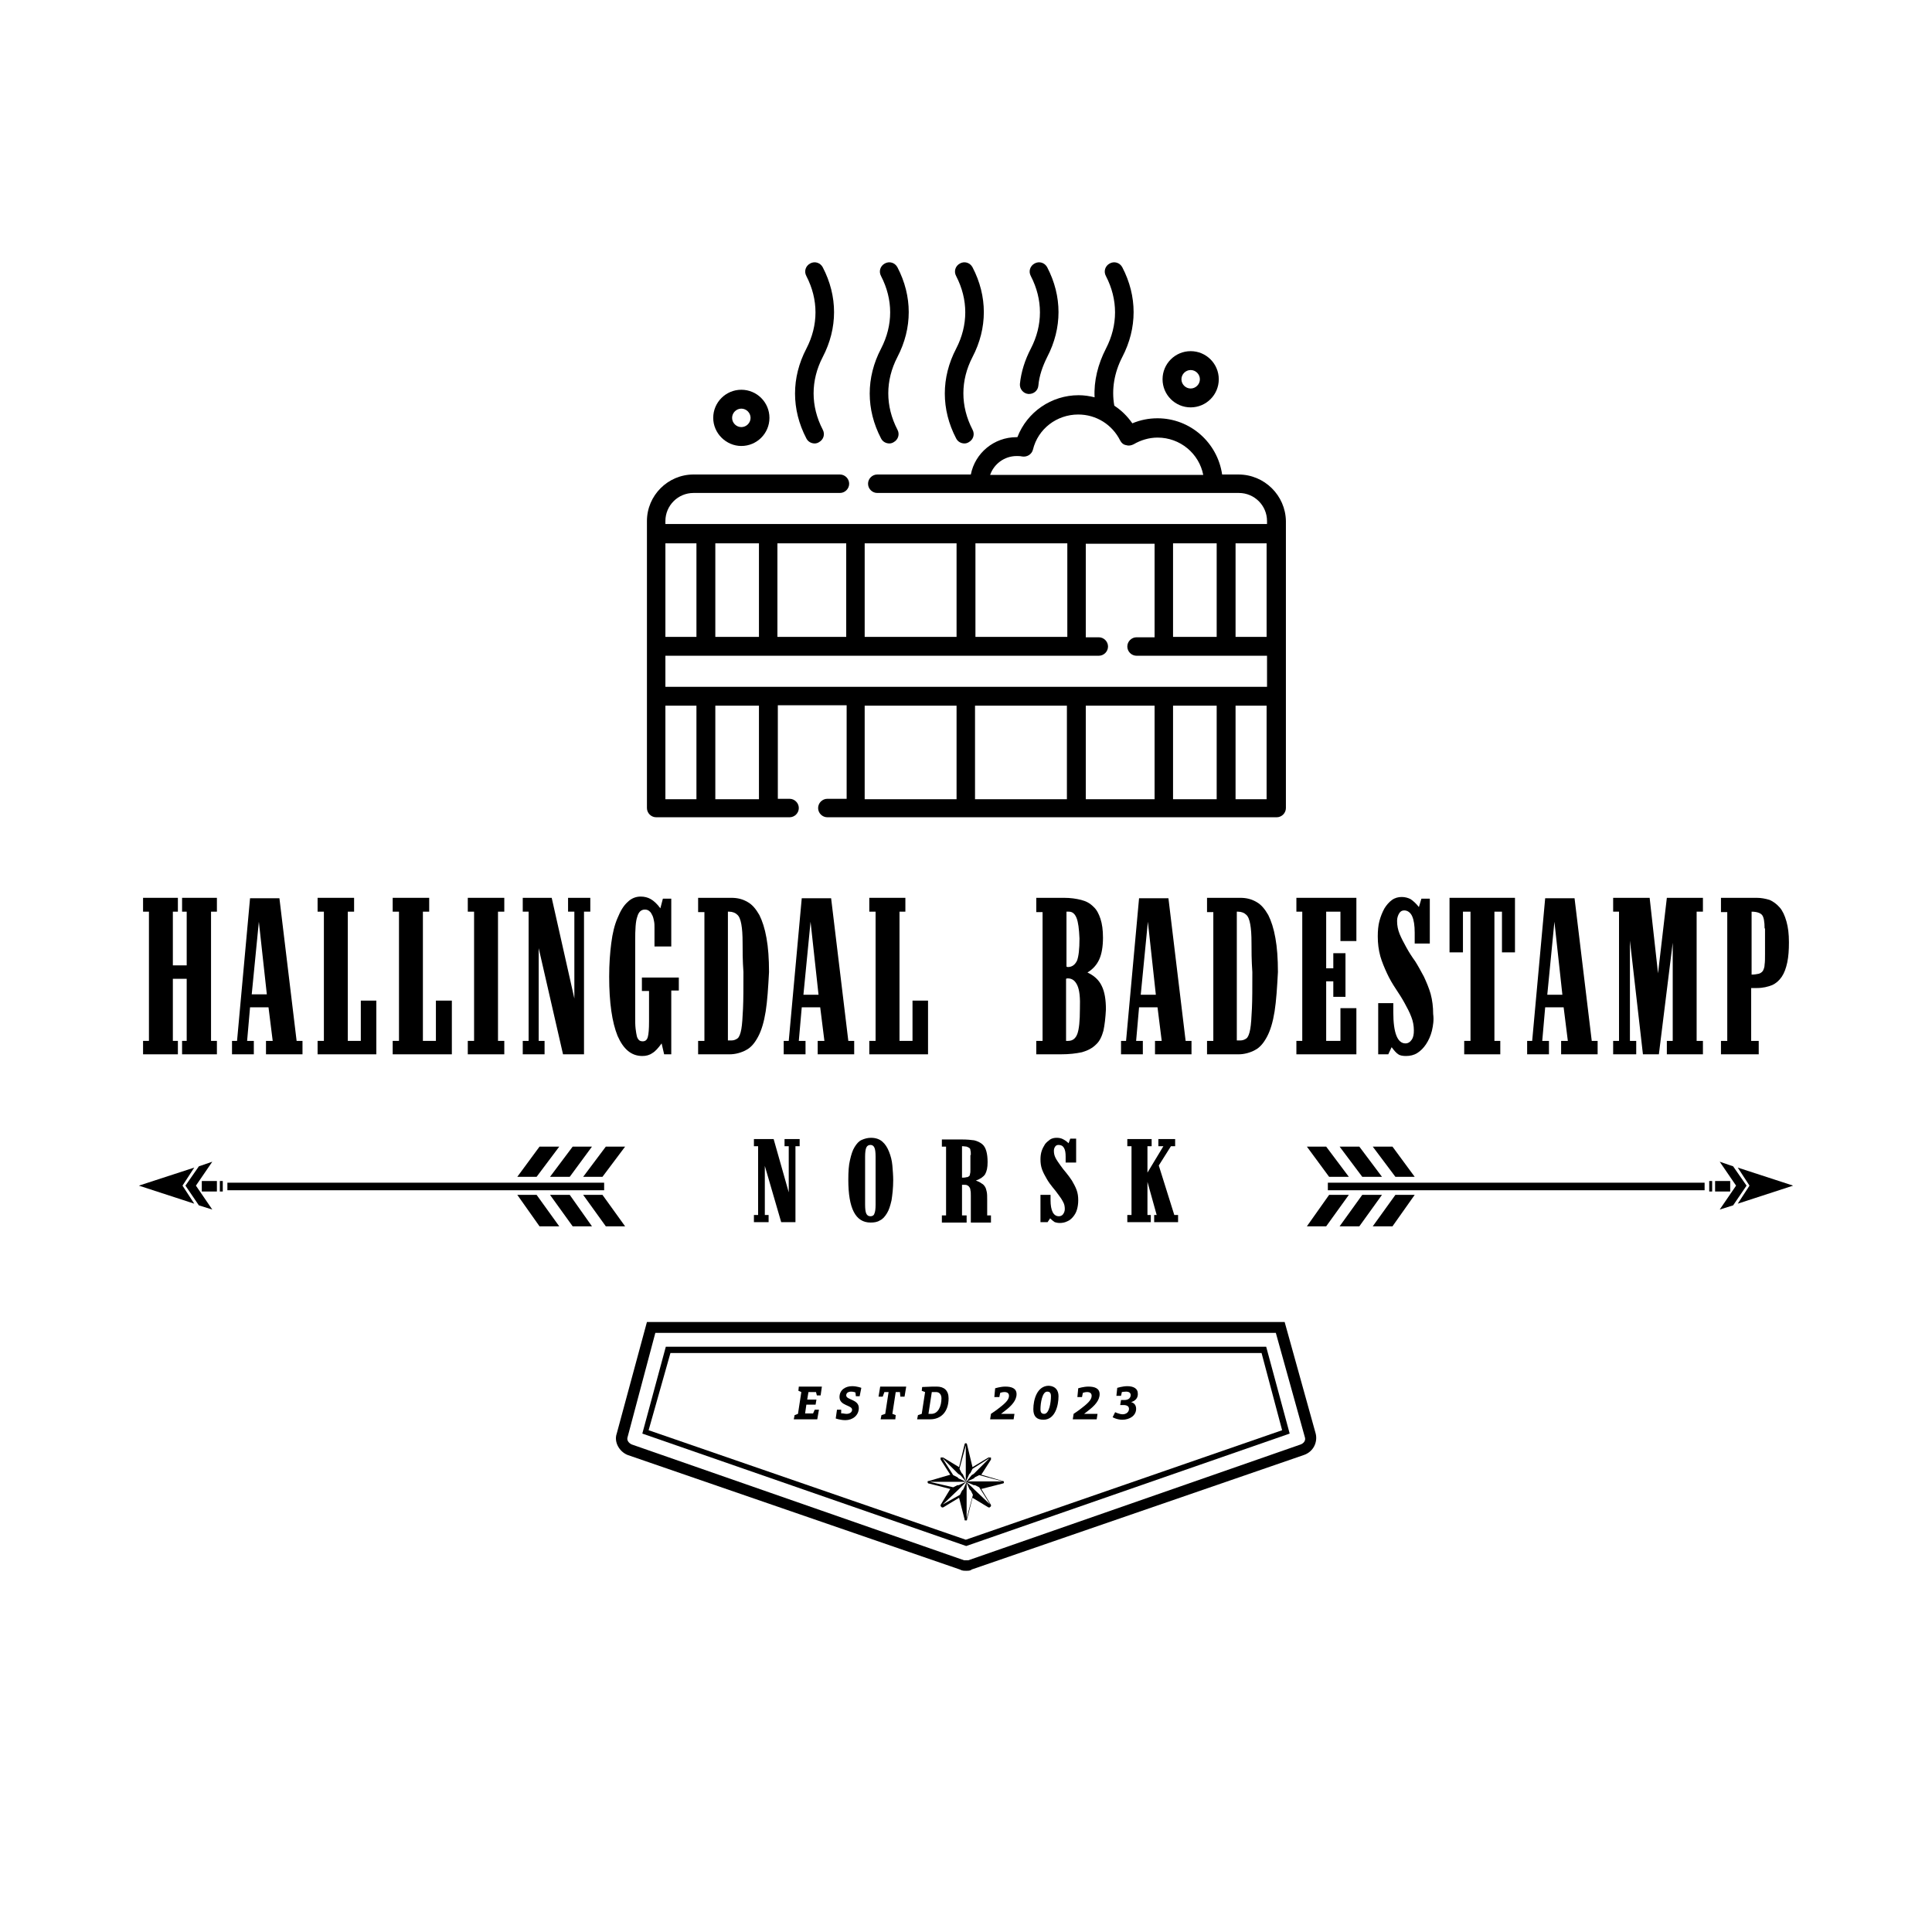
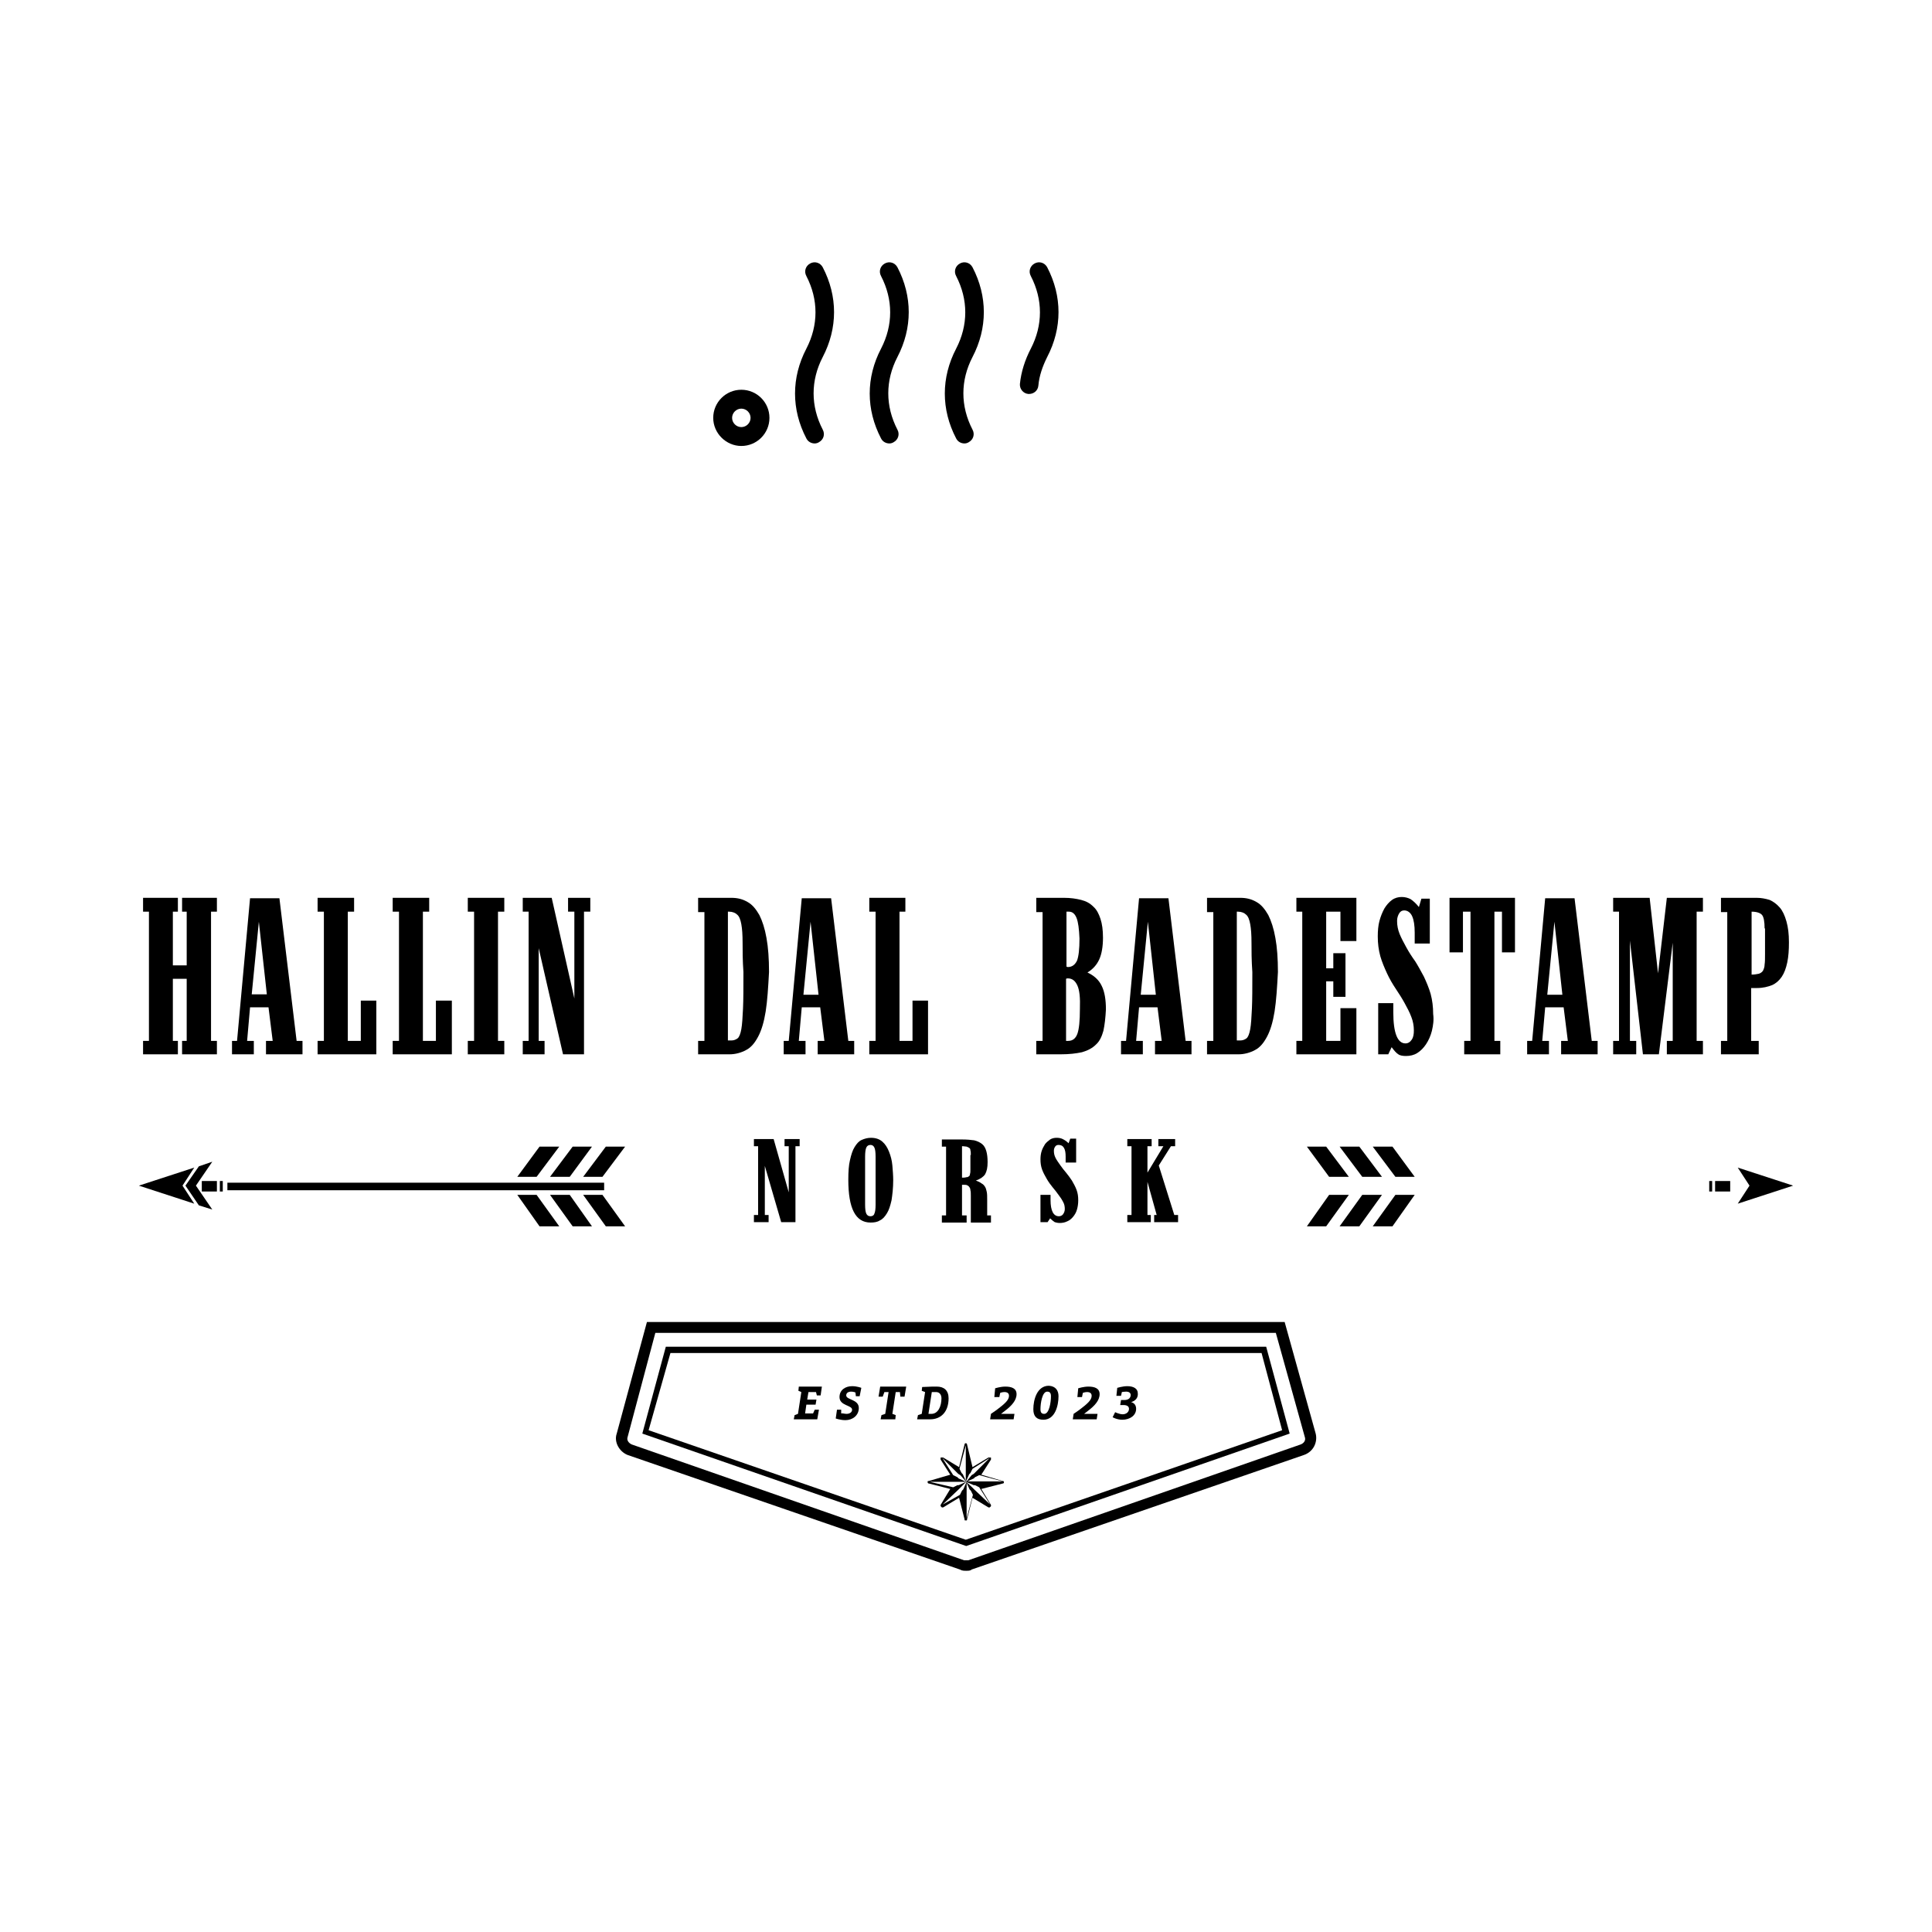
<svg xmlns="http://www.w3.org/2000/svg" xmlns:xlink="http://www.w3.org/1999/xlink" id="Слой_1" x="0px" y="0px" viewBox="0 0 460.5 460.5" style="enable-background:new 0 0 460.5 460.5;" xml:space="preserve">
  <style type="text/css">	.st0{clip-path:url(#SVGID_2_);}</style>
  <polygon points="417,282.6 414.2,278.3 427.4,282.6 414.2,286.9 " />
-   <polygon points="409.9,288.3 413.8,282.6 409.9,276.9 413.1,278 416.3,282.6 413.1,287.3 " />
  <rect x="408.8" y="281.5" width="3.6" height="2.5" />
  <rect x="407.4" y="281.5" width="0.7" height="2.5" />
-   <rect x="316.5" y="281.9" width="89.8" height="1.8" />
  <polygon points="321.5,280.5 316.8,280.5 311.5,273.3 316.1,273.3 " />
  <polygon points="329.4,280.5 324.7,280.5 319.3,273.3 324,273.3 " />
  <polygon points="337.2,280.5 332.6,280.5 327.2,273.3 331.9,273.3 " />
  <polygon points="321.5,284.8 316.8,284.8 311.5,292.3 316.1,292.3 " />
  <polygon points="329.4,284.8 324.7,284.8 319.3,292.3 324,292.3 " />
  <polygon points="337.2,284.8 332.6,284.8 327.2,292.3 331.9,292.3 " />
  <polygon points="43.5,282.6 46.3,278.3 33.1,282.6 46.3,286.9 " />
  <polygon points="50.6,288.3 46.7,282.6 50.6,276.9 47.4,278 44.2,282.6 47.4,287.3 " />
  <rect x="48.1" y="281.5" width="3.6" height="2.5" />
  <rect x="52.4" y="281.5" width="0.7" height="2.5" />
  <rect x="54.2" y="281.9" width="89.8" height="1.8" />
  <polygon points="139,280.5 143.6,280.5 149,273.3 144.4,273.3 " />
  <polygon points="131.1,280.5 135.8,280.5 141.1,273.3 136.5,273.3 " />
  <polygon points="123.3,280.5 127.9,280.5 133.3,273.3 128.6,273.3 " />
  <polygon points="139,284.8 143.6,284.8 149,292.3 144.4,292.3 " />
  <polygon points="131.1,284.8 135.8,284.8 141.1,292.3 136.5,292.3 " />
  <polygon points="123.3,284.8 127.9,284.8 133.3,292.3 128.6,292.3 " />
  <g>
    <defs>
      <rect id="SVGID_1_" width="460.5" height="460.5" />
    </defs>
    <clipPath id="SVGID_2_">
      <use xlink:href="#SVGID_1_" style="overflow:visible;" />
    </clipPath>
    <path class="st0" d="M156.2,317.7l-6.6,24.8c-0.3,0.8,0.3,1.5,1,1.8l79.2,27.6h1l79.2-27.6c0.8-0.3,1.3-1,1-1.8l-6.9-24.8H156.2z   M230.3,374.4c-0.5,0-1,0-1.5-0.3l-79.2-27.3c-2-0.8-3.3-3.1-2.6-5.1l7.2-26.6h152l7.4,26.6c0.5,2-0.5,4.3-2.8,5.1l-79.2,27.3  C231.3,374.4,230.8,374.4,230.3,374.4" />
    <path class="st0" d="M154.6,340.9l75.6,26.1l75.4-26.1l-4.9-18.4H159.8L154.6,340.9z M230.3,368.5l-77.2-26.8l5.6-20.7h143.1  l5.6,20.7L230.3,368.5z" />
    <path class="st0" d="M230.3,353.2l1.8,0.8h0.3l1,0.5l2.6,4.1l-3.8-3.6l-0.5-0.5L230.3,353.2l0.8,1.8l0.3,0.3l0.5,1l-1.5,5.6V353.2  l-0.8,1.8l-0.3,0.3l-0.5,1l-4.1,2.3l3.8-3.6L230.3,353.2l-1.8-0.8l-0.3-0.3l-1-0.5l-2.6-4.1l3.8,3.8l0.5,0.3L230.3,353.2l-0.8-1.8  l-0.3-0.3l-0.5-1l1.5-5.6V353.2l0.8-1.8l0.3-0.3l0.5-1l4.1-2.6l-3.8,3.8l-0.5,0.3L230.3,353.2l1.8-0.8l0.3-0.3l1-0.5l5.6,1.5H230.3  z M221.6,353.2h8.7l-1.8,0.8h-0.3l-1,0.5L221.6,353.2z M239,353l-5.1-1.5l2.3-3.6v-0.5h-0.3h-0.3l-3.8,2.3l-1.3-5.4  c0,0,0-0.3-0.3-0.3c-0.3,0-0.3,0.3-0.3,0.3l-1.3,5.4l-3.8-2.3h-0.3h-0.3v0.5l2.3,3.6l-5.1,1.5c-0.3,0-0.3,0-0.3,0.3  c0,0,0,0.3,0.3,0.3l5.1,1.3l-2.3,3.8v0.3l0.3,0.3h0.3l3.8-2.3l1.3,5.1c0,0.3,0,0.3,0.3,0.3c0.3,0,0.3,0,0.3-0.3l1.3-5.1l3.8,2.3  h0.3l0.3-0.3v-0.3l-2.3-3.8l5.1-1.3c0.3,0,0.3-0.3,0.3-0.3C239.2,353,239.2,353,239,353" />
-     <path class="st0" d="M283.8,97.1c3.7,0,6.7-3,6.7-6.7s-3-6.7-6.7-6.7c-3.7,0-6.7,3-6.7,6.7S280.1,97.1,283.8,97.1 M283.8,88.2  c1.2,0,2.2,1,2.2,2.2s-1,2.2-2.2,2.2c-1.2,0-2.2-1-2.2-2.2S282.6,88.2,283.8,88.2" />
    <path class="st0" d="M176.7,106.3c3.7,0,6.7-3,6.7-6.7s-3-6.7-6.7-6.7c-3.7,0-6.7,3-6.7,6.7S173.1,106.3,176.7,106.3 M176.7,97.4  c1.2,0,2.2,1,2.2,2.2s-1,2.2-2.2,2.2c-1.2,0-2.2-1-2.2-2.2S175.5,97.4,176.7,97.4" />
-     <path class="st0" d="M295.2,113.1h-3.9c-1.1-7.6-7.6-13.4-15.4-13.4c-2.1,0-4.1,0.4-6,1.2c-1.2-1.7-2.6-3.1-4.3-4.2  c-0.7-3.9,0-7.9,1.9-11.6c3.6-6.9,3.6-14.5,0-21.4c-0.6-1.1-1.9-1.5-3-0.9c-1.1,0.6-1.5,1.9-0.9,3c2.9,5.6,2.9,11.7,0,17.3  c-1.9,3.7-2.9,7.7-2.7,11.6c-1.2-0.3-2.5-0.5-3.8-0.5c-6.5,0-12.3,4-14.6,10c-0.1,0-0.1,0-0.2,0c-5.4,0-9.9,3.8-10.9,8.9h-22.3  c-1.2,0-2.2,1-2.2,2.2c0,1.2,1,2.2,2.2,2.2h86.2c3.7,0,6.7,3,6.7,6.7v0.7H158.6v-0.7c0-3.7,3-6.7,6.7-6.7h34.9c1.2,0,2.2-1,2.2-2.2  c0-1.2-1-2.2-2.2-2.2h-34.9c-6.1,0-11.1,5-11.1,11.1v68.4c0,1.2,1,2.2,2.2,2.2h31.8c1.2,0,2.2-1,2.2-2.2c0-1.2-1-2.2-2.2-2.2h-2.8  v-22.3h16.4v22.3h-4.6c-1.2,0-2.2,1-2.2,2.2c0,1.2,1,2.2,2.2,2.2h107.1c1.2,0,2.2-1,2.2-2.2v-68.4  C306.4,118.1,301.4,113.1,295.2,113.1 M242.3,108.7c0.4,0,0.9,0,1.3,0.1c1.2,0.2,2.3-0.5,2.6-1.6c1.2-5,5.7-8.4,10.8-8.4  c4.3,0,8.1,2.4,10,6.2c0.3,0.6,0.8,1,1.4,1.1c0.6,0.2,1.2,0.1,1.8-0.2c1.7-1,3.7-1.6,5.7-1.6c5.4,0,9.9,3.8,10.9,8.9H236  C236.9,110.6,239.4,108.7,242.3,108.7 M254.3,190.5h-21.9v-22.3h21.9V190.5z M258.8,168.2h16.4v22.3h-16.4V168.2z M279.6,168.2H290  v22.3h-10.4V168.2z M158.6,163.7v-7.4h103.3c1.2,0,2.2-1,2.2-2.2c0-1.2-1-2.2-2.2-2.2h-3.1v-22.3h16.4v22.3h-4.3  c-1.2,0-2.2,1-2.2,2.2c0,1.2,1,2.2,2.2,2.2h31.1v7.4H158.6z M232.5,129.5h21.9v22.3h-21.9V129.5z M228,151.8h-21.9v-22.3H228V151.8  z M201.7,151.8h-16.4v-22.3h16.4V151.8z M180.9,151.8h-10.4v-22.3h10.4V151.8z M279.6,129.5H290v22.3h-10.4V129.5z M301.9,151.8  h-7.4v-22.3h7.4V151.8z M166,151.8h-7.4v-22.3h7.4V151.8z M158.6,168.2h7.4v22.3h-7.4V168.2z M180.9,190.5h-10.4v-22.3h10.4V190.5z   M206.2,168.2H228v22.3h-21.9V168.2z M294.5,168.2h7.4v22.3h-7.4V168.2z" />
    <path class="st0" d="M192.2,104.5c0.4,0.8,1.2,1.2,2,1.2c0.3,0,0.7-0.1,1-0.3c1.1-0.6,1.5-1.9,0.9-3c-2.9-5.6-2.9-11.7,0-17.3  c3.6-6.9,3.6-14.5,0-21.4c-0.6-1.1-1.9-1.5-3-0.9c-1.1,0.6-1.5,1.9-0.9,3c2.9,5.6,2.9,11.7,0,17.3C188.6,90,188.6,97.6,192.2,104.5  " />
    <path class="st0" d="M210,104.5c0.4,0.8,1.2,1.2,2,1.2c0.3,0,0.7-0.1,1-0.3c1.1-0.6,1.5-1.9,0.9-3c-2.9-5.6-2.9-11.7,0-17.3  c3.6-6.9,3.6-14.5,0-21.4c-0.6-1.1-1.9-1.5-3-0.9c-1.1,0.6-1.5,1.9-0.9,3c2.9,5.6,2.9,11.7,0,17.3C206.4,90,206.4,97.6,210,104.5" />
    <path class="st0" d="M227.9,104.5c0.4,0.8,1.2,1.2,2,1.2c0.3,0,0.7-0.1,1-0.3c1.1-0.6,1.5-1.9,0.9-3c-2.9-5.6-2.9-11.7,0-17.3  c3.6-6.9,3.6-14.5,0-21.4c-0.6-1.1-1.9-1.5-3-0.9c-1.1,0.6-1.5,1.9-0.9,3c2.9,5.6,2.9,11.7,0,17.3C224.3,90,224.3,97.6,227.9,104.5  z" />
    <path class="st0" d="M245.1,93.9c0.1,0,0.2,0,0.2,0c1.1,0,2.1-0.8,2.2-2c0.2-2.3,1-4.6,2.1-6.8c3.6-6.9,3.6-14.5,0-21.4  c-0.6-1.1-1.9-1.5-3-0.9c-1.1,0.6-1.5,1.9-0.9,3c2.9,5.6,2.9,11.7,0,17.3c-1.4,2.7-2.3,5.5-2.6,8.4C243,92.7,243.9,93.8,245.1,93.9  z" />
    <polygon class="st0" points="43.4,251.3 43.4,248.1 44.5,248.1 44.5,233.3 41.2,233.3 41.2,248.1 42.4,248.1 42.4,251.3   34.1,251.3 34.1,248.1 35.5,248.1 35.5,217.3 34.1,217.3 34.1,214 42.4,214 42.4,217.3 41.2,217.3 41.2,230.1 44.5,230.1   44.5,217.3 43.4,217.3 43.4,214 51.7,214 51.7,217.3 50.3,217.3 50.3,248.1 51.7,248.1 51.7,251.3  " />
    <path class="st0" d="M63.4,251.3v-3.2H65l-1-8h-4.4l-0.7,8h1.6v3.2h-5.2v-3.2h1.2l3.1-34h7l4.1,34h1.4v3.2H63.4z M61.7,219.7  L60,237h3.6L61.7,219.7z" />
    <polygon class="st0" points="75.7,251.3 75.7,248.1 77.2,248.1 77.2,217.3 75.7,217.3 75.7,214 84.4,214 84.4,217.3 82.9,217.3   82.9,248.1 86,248.1 86,238.5 89.7,238.5 89.7,251.3  " />
    <polygon class="st0" points="93.6,251.3 93.6,248.1 95.1,248.1 95.1,217.3 93.6,217.3 93.6,214 102.3,214 102.3,217.3 100.8,217.3   100.8,248.1 103.9,248.1 103.9,238.5 107.7,238.5 107.7,251.3  " />
    <polygon class="st0" points="111.5,251.3 111.5,248.1 113,248.1 113,217.3 111.5,217.3 111.5,214 120.2,214 120.2,217.3   118.7,217.3 118.7,248.1 120.2,248.1 120.2,251.3  " />
    <polygon class="st0" points="139.2,217.3 139.2,251.3 134.2,251.3 128.4,226 128.4,248.1 129.8,248.1 129.8,251.3 124.6,251.3   124.6,248.1 126,248.1 126,217.3 124.6,217.3 124.6,214 131.5,214 136.9,238 136.9,217.3 135.4,217.3 135.4,214 140.7,214   140.7,217.3  " />
-     <path class="st0" d="M160,236.1v15.2h-1.7l-0.6-2.6c-0.8,1.1-1.5,1.9-2.2,2.3c-0.7,0.5-1.5,0.7-2.4,0.7c-2.6,0-4.5-1.6-5.9-4.8  c-1.3-3.2-2-7.9-2-14.1c0-3,0.2-5.7,0.5-8c0.3-2.4,0.8-4.4,1.5-6c0.7-1.7,1.4-2.9,2.4-3.8c0.9-0.9,2-1.3,3.1-1.3  c0.9,0,1.7,0.2,2.4,0.6c0.7,0.4,1.5,1.1,2.3,2.2l0.6-2.3h2v11.4h-4v-4.5c0-0.5,0-1-0.1-1.5c-0.1-0.5-0.2-1-0.4-1.4  c-0.2-0.4-0.4-0.8-0.7-1c-0.3-0.3-0.7-0.4-1.1-0.4c-0.9,0-1.5,0.6-1.8,1.7c-0.4,1.1-0.5,3-0.5,5.7v18c0,1.2,0,2.2,0.1,3  c0.1,0.8,0.2,1.4,0.3,1.8c0.1,0.4,0.3,0.7,0.5,0.9c0.2,0.2,0.5,0.3,0.9,0.3c0.6,0,1-0.3,1.2-1c0.2-0.7,0.3-1.9,0.3-3.7v-7.3H153  V233h8.8v3.1H160z" />
    <path class="st0" d="M182.5,241.1c-0.4,2.5-1,4.5-1.8,6c-0.8,1.5-1.7,2.6-2.9,3.2c-1.1,0.6-2.5,1-3.9,1h-7.5v-3.2h1.5v-30.7h-1.5  V214h7.9c1.5,0,2.7,0.3,3.9,1c1.1,0.6,2,1.7,2.8,3.1c0.7,1.4,1.3,3.2,1.7,5.5c0.4,2.2,0.6,4.9,0.6,8.1  C183.1,235.4,182.9,238.6,182.5,241.1 M177,224.7c0-1.9-0.1-3.3-0.3-4.4c-0.2-1.1-0.5-1.9-1-2.3c-0.4-0.4-1.1-0.7-1.9-0.7h-0.3  v30.7h0.8c0.6,0,1.1-0.2,1.5-0.5s0.7-1.1,0.9-2.2c0.2-1.1,0.3-2.8,0.4-4.9c0.1-2.1,0.1-5,0.1-8.7C177,228.9,177,226.5,177,224.7" />
    <path class="st0" d="M194.9,251.3v-3.2h1.6l-1-8h-4.4l-0.7,8h1.6v3.2h-5.2v-3.2h1.2l3.1-34h7l4.1,34h1.4v3.2H194.9z M193.2,219.7  l-1.7,17.4h3.6L193.2,219.7z" />
    <polygon class="st0" points="207.2,251.3 207.2,248.1 208.7,248.1 208.7,217.3 207.2,217.3 207.2,214 215.8,214 215.8,217.3   214.4,217.3 214.4,248.1 217.5,248.1 217.5,238.5 221.2,238.5 221.2,251.3  " />
    <path class="st0" d="M263,245.7c-0.4,1.4-0.9,2.5-1.8,3.3c-0.8,0.8-1.9,1.4-3.3,1.8c-1.4,0.3-3,0.5-5.1,0.5H247v-3.2h1.5v-30.7H247  V214h6.6c1.6,0,2.9,0.2,4.1,0.5c1.2,0.3,2.1,0.8,2.9,1.6c0.8,0.7,1.3,1.7,1.7,2.9c0.4,1.2,0.6,2.7,0.6,4.5c0,2.1-0.3,3.9-0.9,5.2  c-0.6,1.3-1.5,2.3-2.8,3.1c1.5,0.7,2.7,1.7,3.4,3.2c0.7,1.4,1,3.3,1,5.6C263.5,242.6,263.3,244.3,263,245.7 M256.6,218.8  c-0.4-1-1-1.5-1.8-1.5h-0.6v13.1c0.1,0,0.2,0.1,0.3,0.1c1,0,1.7-0.5,2.2-1.5c0.4-1,0.6-2.8,0.6-5.3  C257.2,221.4,257,219.8,256.6,218.8 M256.8,234.9c-0.5-1.1-1.2-1.7-2.3-1.7c-0.1,0-0.2,0-0.4,0.1v14.8h0.5c1.1,0,1.8-0.6,2.2-1.7  c0.4-1.1,0.6-3.1,0.6-5.9C257.5,237.8,257.3,236,256.8,234.9" />
    <path class="st0" d="M275.3,251.3v-3.2h1.6l-1-8h-4.4l-0.7,8h1.6v3.2h-5.2v-3.2h1.2l3.1-34h7l4.1,34h1.4v3.2H275.3z M273.6,219.7  l-1.7,17.4h3.6L273.6,219.7z" />
    <path class="st0" d="M303.8,241.1c-0.4,2.5-1,4.5-1.8,6c-0.8,1.5-1.7,2.6-2.9,3.2c-1.1,0.6-2.5,1-3.9,1h-7.5v-3.2h1.5v-30.7h-1.5  V214h7.9c1.5,0,2.7,0.3,3.9,1c1.1,0.6,2,1.7,2.8,3.1c0.7,1.4,1.3,3.2,1.7,5.5c0.4,2.2,0.6,4.9,0.6,8.1  C304.4,235.4,304.2,238.6,303.8,241.1 M298.3,224.7c0-1.9-0.1-3.3-0.3-4.4c-0.2-1.1-0.5-1.9-1-2.3c-0.4-0.4-1.1-0.7-1.9-0.7h-0.3  v30.7h0.8c0.6,0,1.1-0.2,1.5-0.5s0.7-1.1,0.9-2.2c0.2-1.1,0.3-2.8,0.4-4.9c0.1-2.1,0.1-5,0.1-8.7  C298.3,228.9,298.3,226.5,298.3,224.7" />
    <polygon class="st0" points="309,251.3 309,248.1 310.4,248.1 310.4,217.3 309,217.3 309,214 323.3,214 323.3,224.3 319.5,224.3   319.5,217.3 316.1,217.3 316.1,230.8 317.8,230.8 317.8,227.2 320.7,227.2 320.7,237.6 317.8,237.6 317.8,233.9 316.1,233.9   316.1,248.1 319.5,248.1 319.5,240.3 323.3,240.3 323.3,251.3  " />
    <path class="st0" d="M341.3,245.7c-0.3,1.2-0.8,2.3-1.4,3.2c-0.6,0.9-1.3,1.6-2.1,2.1c-0.8,0.5-1.7,0.7-2.7,0.7  c-0.7,0-1.4-0.1-1.8-0.4c-0.5-0.3-1-0.9-1.6-1.7l-0.8,1.7h-2.4v-12.2h3.6v2.2c0,4.9,1,7.4,2.9,7.4c0.6,0,1.1-0.3,1.5-0.9  c0.4-0.6,0.5-1.3,0.5-2.2c0-1.1-0.2-2.2-0.6-3.2c-0.4-1.1-1-2.2-1.6-3.3c-0.6-1.1-1.3-2.2-2.1-3.4c-0.8-1.2-1.5-2.4-2.1-3.7  c-0.6-1.3-1.2-2.7-1.6-4.1c-0.4-1.5-0.6-3-0.6-4.7c0-1.3,0.1-2.6,0.4-3.7c0.3-1.1,0.7-2.1,1.2-3c0.5-0.8,1.1-1.5,1.8-2  c0.7-0.5,1.5-0.7,2.3-0.7c0.8,0,1.5,0.2,2.1,0.5c0.6,0.4,1.3,1,2,1.9l0.6-2h2v10.7h-3.6v-2.6c0-1.7-0.2-3-0.6-3.9  c-0.4-0.9-1.1-1.4-1.9-1.4c-0.5,0-0.9,0.2-1.2,0.7c-0.3,0.5-0.5,1.1-0.5,1.8c0,1.1,0.2,2.1,0.6,3.1c0.4,1,1,2.1,1.6,3.2  c0.6,1.1,1.3,2.2,2.1,3.3c0.7,1.1,1.4,2.4,2.1,3.7c0.6,1.3,1.2,2.7,1.6,4.1c0.4,1.5,0.6,3.1,0.6,4.8  C341.8,243.1,341.6,244.4,341.3,245.7" />
    <polygon class="st0" points="358,227 358,217.3 356.2,217.3 356.2,248.1 357.6,248.1 357.6,251.3 349,251.3 349,248.1 350.5,248.1   350.5,217.3 348.7,217.3 348.7,227 345.5,227 345.5,214 361.1,214 361.1,227  " />
    <path class="st0" d="M372.1,251.3v-3.2h1.6l-1-8h-4.4l-0.7,8h1.6v3.2h-5.2v-3.2h1.2l3.1-34h7l4.1,34h1.4v3.2H372.1z M370.5,219.7  l-1.7,17.4h3.6L370.5,219.7z" />
    <polygon class="st0" points="397.3,251.3 397.3,248.1 398.7,248.1 398.7,224.7 395.4,251.3 391.6,251.3 388.5,224.2 388.5,248.1   390,248.1 390,251.3 384.5,251.3 384.5,248.1 385.9,248.1 385.9,217.3 384.5,217.3 384.5,214 393.2,214 395.2,232 397.3,214   405.9,214 405.9,217.3 404.4,217.3 404.4,248.1 405.9,248.1 405.9,251.3  " />
    <path class="st0" d="M426,229.4c-0.3,1.4-0.7,2.5-1.3,3.4c-0.6,0.9-1.4,1.6-2.3,2c-1,0.4-2.2,0.7-3.6,0.7h-1.4v12.6h1.8v3.2h-9  v-3.2h1.5v-30.7h-1.5V214h8.5c1.1,0,2.1,0.2,3.1,0.5c0.9,0.4,1.7,1,2.4,1.8c0.7,0.8,1.2,1.9,1.6,3.3c0.4,1.4,0.6,3,0.6,5  C426.4,226.4,426.3,228,426,229.4 M420.6,221.3c0-1.6-0.2-2.7-0.6-3.2c-0.4-0.5-1.3-0.8-2.5-0.8v15c0.7,0,1.2-0.1,1.7-0.2  c0.4-0.1,0.8-0.4,1-0.7c0.2-0.4,0.4-0.9,0.4-1.5c0.1-0.6,0.1-1.5,0.1-2.5V221.3z" />
    <polygon class="st0" points="189.6,273.2 189.6,291.3 186.2,291.3 182.3,277.9 182.3,289.6 183.2,289.6 183.2,291.3 179.7,291.3   179.7,289.6 180.7,289.6 180.7,273.2 179.7,273.2 179.7,271.5 184.4,271.5 188,284.2 188,273.2 187,273.2 187,271.5 190.6,271.5   190.6,273.2  " />
    <path class="st0" d="M212.5,286.1c-0.3,1.3-0.6,2.3-1.1,3.1c-0.5,0.8-1,1.4-1.7,1.7c-0.6,0.4-1.4,0.5-2.2,0.5  c-3.6,0-5.3-3.4-5.3-10.2c0-1.9,0.1-3.5,0.4-4.7c0.3-1.3,0.6-2.3,1.1-3.1c0.5-0.8,1-1.4,1.7-1.7c0.7-0.3,1.4-0.5,2.2-0.5  c1.1,0,2,0.3,2.7,0.9c0.7,0.6,1.2,1.4,1.6,2.4c0.4,1,0.7,2.1,0.8,3.3s0.2,2.4,0.2,3.5C212.9,283.2,212.7,284.8,212.5,286.1   M208.7,275.7c0-1.1-0.1-1.8-0.3-2.2c-0.2-0.4-0.5-0.6-0.9-0.6c-0.5,0-0.8,0.2-1,0.6c-0.2,0.4-0.3,1.2-0.3,2.2v11.4  c0,1.1,0.1,1.8,0.3,2.2c0.2,0.4,0.5,0.6,1,0.6c0.4,0,0.8-0.2,0.9-0.6c0.2-0.4,0.3-1.1,0.3-2.2V275.7z" />
    <path class="st0" d="M231.4,291.3V285c0-0.5,0-1-0.1-1.3c0-0.3-0.1-0.6-0.3-0.8c-0.1-0.2-0.3-0.3-0.5-0.4c-0.2-0.1-0.5-0.1-0.9-0.1  h-0.3v7.3h1.1v1.7h-5.9v-1.7h1v-16.4h-1v-1.7h4.8c1.2,0,2.2,0.1,2.9,0.2c0.8,0.2,1.4,0.5,1.9,0.9c0.5,0.4,0.8,1,1,1.7  c0.2,0.7,0.3,1.6,0.3,2.6c0,1.3-0.2,2.2-0.6,2.9c-0.4,0.6-1.1,1.1-2.2,1.5c0.6,0.2,1,0.4,1.4,0.7c0.4,0.2,0.6,0.5,0.8,0.8  c0.2,0.3,0.3,0.8,0.4,1.2c0.1,0.5,0.1,1.1,0.1,1.9v3.7h0.9v1.7H231.4z M231.4,275.3c0-0.5,0-0.8-0.1-1.1c0-0.3-0.1-0.5-0.3-0.6  c-0.1-0.1-0.4-0.2-0.6-0.3c-0.3,0-0.6-0.1-1.1-0.1v7.5c0.4,0,0.7,0,1-0.1c0.3,0,0.5-0.1,0.6-0.2c0.2-0.1,0.3-0.3,0.3-0.6  c0.1-0.2,0.1-0.6,0.1-1V275.3z" />
    <path class="st0" d="M256.7,288.3c-0.2,0.7-0.5,1.2-0.9,1.7c-0.4,0.5-0.9,0.9-1.4,1.1c-0.6,0.3-1.2,0.4-1.8,0.4  c-0.5,0-0.9-0.1-1.2-0.2c-0.3-0.2-0.7-0.5-1.1-0.9l-0.6,0.9H248v-6.5h2.4v1.2c0,2.6,0.7,3.9,2,3.9c0.4,0,0.8-0.2,1-0.5  c0.2-0.3,0.4-0.7,0.4-1.2c0-0.6-0.1-1.2-0.4-1.7c-0.3-0.6-0.7-1.2-1.1-1.7c-0.4-0.6-0.9-1.2-1.4-1.8c-0.5-0.6-1-1.3-1.4-2  c-0.4-0.7-0.8-1.4-1.1-2.2c-0.3-0.8-0.4-1.6-0.4-2.5c0-0.7,0.1-1.4,0.3-2c0.2-0.6,0.5-1.1,0.8-1.6c0.3-0.4,0.8-0.8,1.2-1.1  c0.5-0.3,1-0.4,1.6-0.4c0.5,0,1,0.1,1.4,0.3c0.4,0.2,0.9,0.5,1.4,1l0.4-1.1h1.4v5.7H254v-1.4c0-0.9-0.1-1.6-0.4-2.1  c-0.3-0.5-0.7-0.7-1.3-0.7c-0.3,0-0.6,0.1-0.8,0.4c-0.2,0.3-0.3,0.6-0.3,1c0,0.6,0.1,1.1,0.4,1.7c0.3,0.6,0.7,1.1,1.1,1.7  c0.4,0.6,0.9,1.2,1.4,1.8c0.5,0.6,1,1.3,1.4,1.9c0.4,0.7,0.8,1.4,1.1,2.2s0.4,1.6,0.4,2.5C257,286.9,256.9,287.6,256.7,288.3" />
    <polygon class="st0" points="275.1,291.3 275.1,289.6 275.7,289.6 273.5,281.7 273.5,289.6 274.3,289.6 274.3,291.3 268.7,291.3   268.7,289.6 269.7,289.6 269.7,273.2 268.7,273.2 268.7,271.5 274.5,271.5 274.5,273.2 273.5,273.2 273.5,279.5 277.3,273.2   276.1,273.2 276.1,271.5 280.1,271.5 280.1,273.2 279.1,273.2 276.2,277.8 279.9,289.6 280.8,289.6 280.8,291.3  " />
    <polygon class="st0" points="192.4,333.6 194.6,333.6 194.4,334.8 192.2,334.8 191.9,336.9 193.8,336.9 194.2,336 195.2,336   194.8,338.3 189.2,338.3 189.4,337.3 190.2,337 191,331.8 190.3,331.5 190.4,330.5 192.9,330.5 195.9,330.5 195.6,332.6   194.7,332.6 194.5,331.8 192.7,331.8  " />
    <path class="st0" d="M201.8,337c0.6,0,1.3-0.3,1.3-1c0-1.1-3-0.9-3-3c0-1.7,1.4-2.6,3-2.6c1.2,0,2.2,0.4,2.2,0.4l-0.4,2h-0.9  l-0.1-0.9c0,0-0.5-0.2-1-0.2c-0.7,0-1.2,0.3-1.2,0.9c0,1.1,3,0.9,3,3c0,1.8-1.5,2.9-3.2,2.9c-1.2,0-2.3-0.4-2.3-0.4l0.3-2.1h1  l0,0.9C200.8,336.8,201.2,337,201.8,337" />
    <polygon class="st0" points="211,337 211.8,331.8 210.8,331.8 210.4,332.9 209.4,332.9 209.8,330.5 216,330.5 215.6,332.9   214.6,332.9 214.5,331.8 213.5,331.8 212.7,337 213.5,337.3 213.4,338.3 209.9,338.3 210.1,337.3  " />
    <path class="st0" d="M223.3,330.5c1.7,0,2.8,0.9,2.8,2.8c0,3.2-1.8,5-4.4,5h-3.1l0.2-1l0.9-0.3l0.8-5.2l-0.8-0.3l0.1-0.9l2.5-0.1  H223.3z M222,337c1.6,0,2.4-1.8,2.4-3.7c0-0.8-0.4-1.5-1.3-1.5h-1l-0.8,5.2H222z" />
    <path class="st0" d="M236,338.3l0.2-1.3l1.3-0.9c2-1.5,3-2.4,3-3.4c0-0.6-0.4-0.9-1.1-0.9c-0.5,0-1,0.2-1,0.2l-0.2,1H237l0.2-2.1  c0,0,1.3-0.4,2.4-0.4c1.5,0,2.7,0.4,2.7,1.8c0,1.5-1.2,2.8-2.8,4l-0.9,0.7h3.2l-0.2,1.3H236z" />
    <path class="st0" d="M252.3,332.8c0,2.2-0.8,5.6-3.6,5.6c-1.6,0-2.4-0.8-2.4-2.5c0-2.3,0.9-5.6,3.7-5.6  C251.6,330.4,252.3,331.4,252.3,332.8 M248,335.9c0,0.8,0.3,1.1,0.9,1.1c1.2,0,1.6-2.8,1.6-4.2c0-0.8-0.3-1.1-0.9-1.1  C248.4,331.7,248,334.5,248,335.9" />
    <path class="st0" d="M255.7,338.3l0.2-1.3l1.3-0.9c2-1.5,3-2.4,3-3.4c0-0.6-0.4-0.9-1.1-0.9c-0.5,0-1,0.2-1,0.2l-0.2,1h-1.1  l0.2-2.1c0,0,1.3-0.4,2.4-0.4c1.5,0,2.7,0.4,2.7,1.8c0,1.5-1.2,2.8-2.8,4l-0.9,0.7h3.2l-0.2,1.3H255.7z" />
    <path class="st0" d="M269.6,334.2c0.8,0.2,1.2,0.8,1.2,1.6c0,1.6-1.5,2.6-3.3,2.6c-1.3,0-2.3-0.6-2.3-0.6l0.6-1.2  c0,0,1,0.5,1.8,0.5c0.8,0,1.5-0.5,1.5-1.3c0-0.6-0.5-0.9-1.3-0.9H267l0.2-1.2h0.8c1.1,0,1.5-0.6,1.5-1.2c0-0.5-0.4-0.8-1.1-0.8  c-0.5,0-1,0.1-1,0.1l-0.2,0.9h-1.1l0.2-1.9c0,0,1.3-0.4,2.4-0.4c1.5,0,2.5,0.6,2.5,1.7C271.3,333.1,270.7,333.9,269.6,334.2" />
  </g>
</svg>